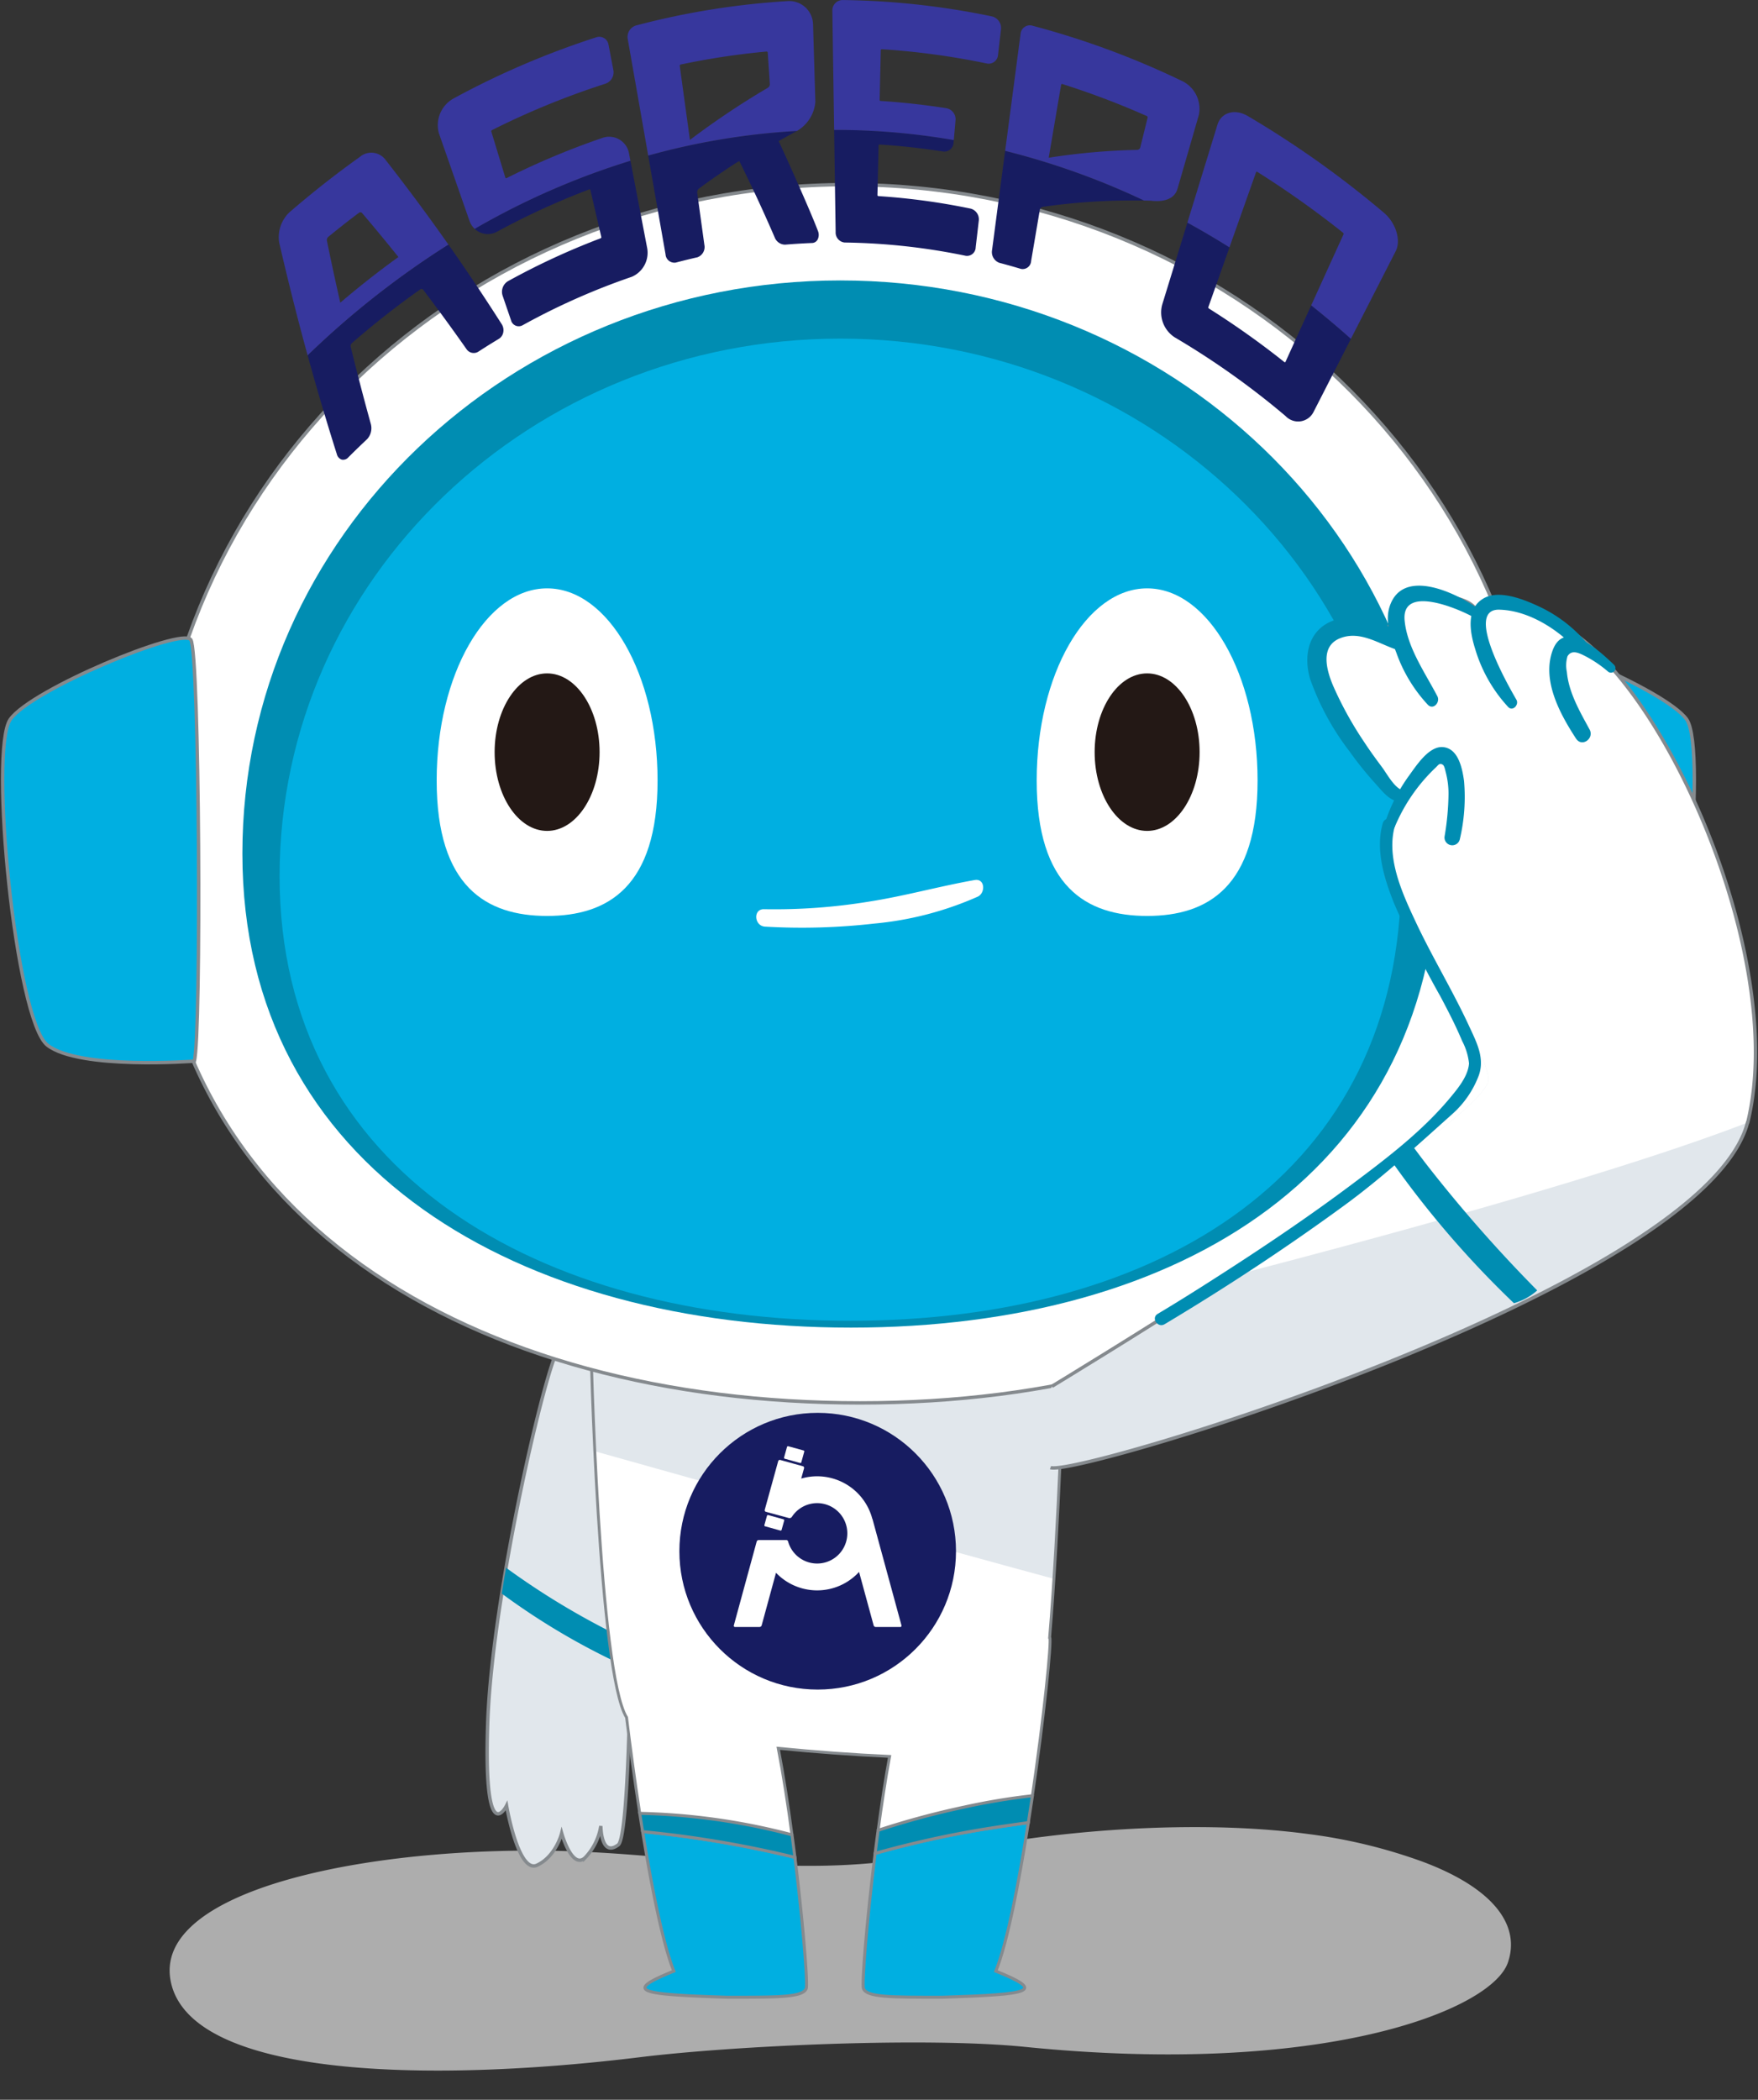
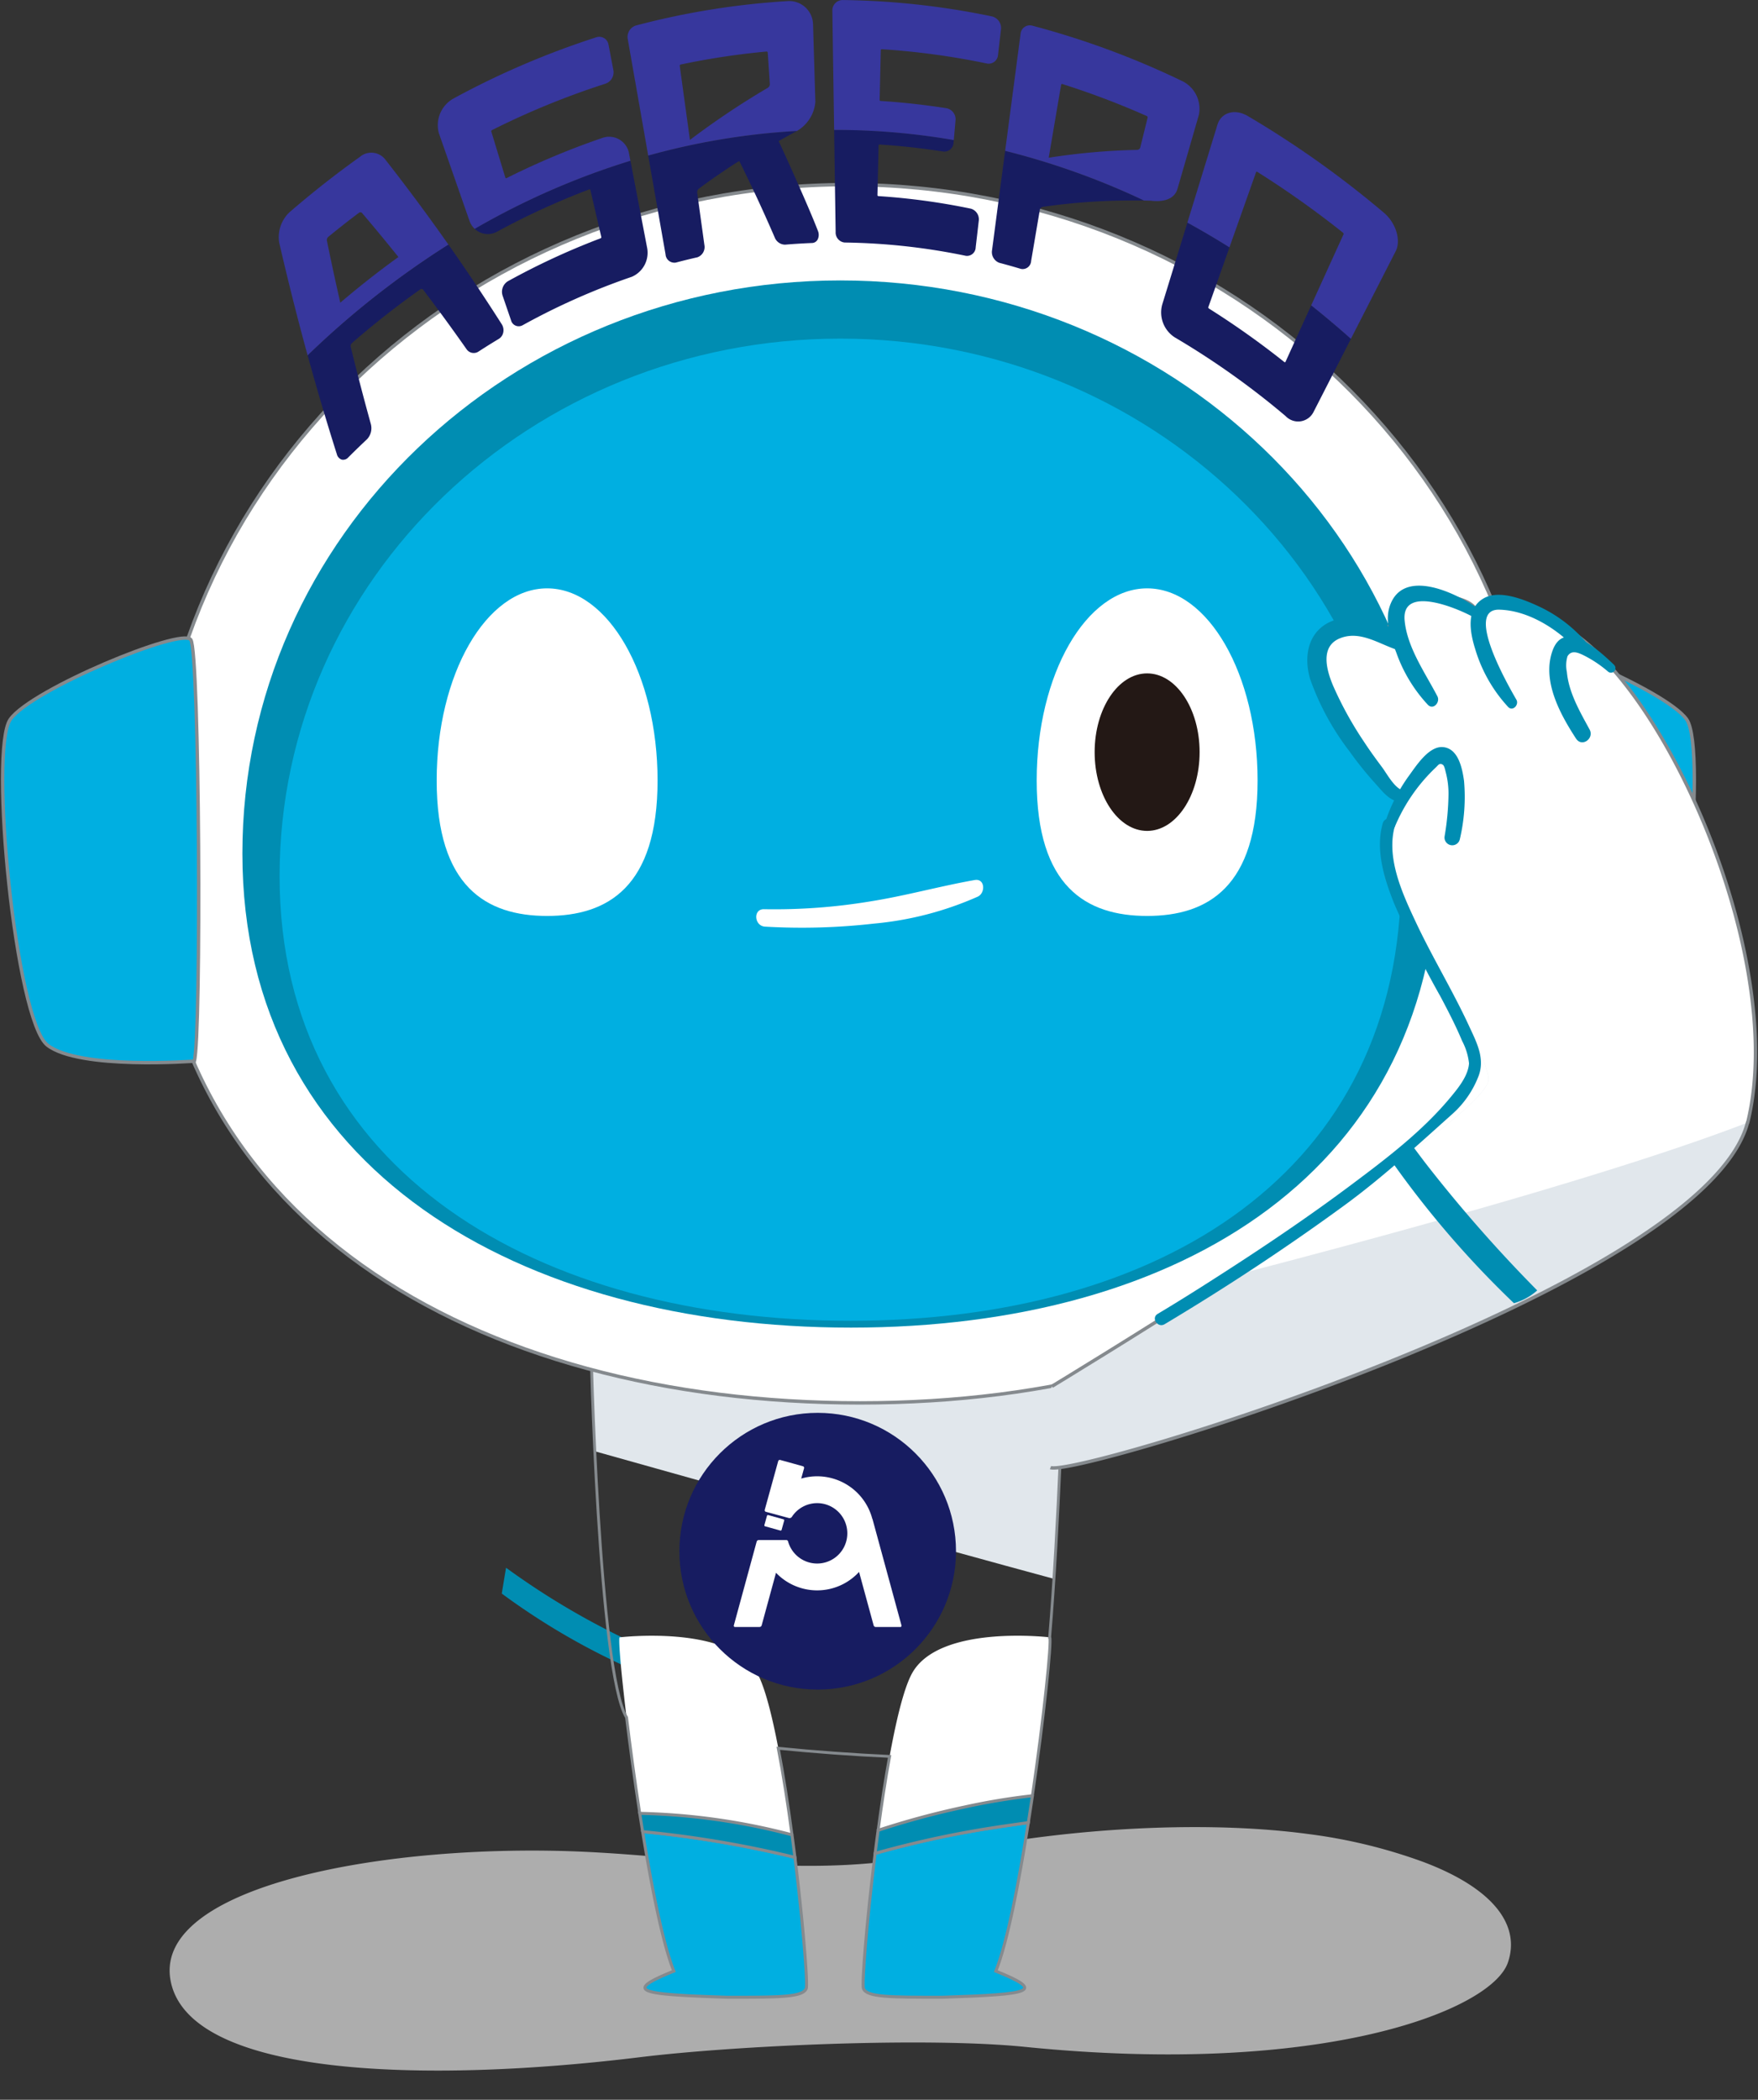
<svg xmlns="http://www.w3.org/2000/svg" width="233.983" height="279.346" viewBox="0 0 233.983 279.346">
  <rect x="0" y="0" width="233.983" height="279.346" fill="#333333" stroke="none" />
  <g id="グループ_14596" data-name="グループ 14596" transform="translate(-951.134 -556.39)">
    <path id="パス_66986" data-name="パス 66986" d="M2368,2751.244c1.875-4.849-1.445-9.91-10.825-13.81a70.285,70.285,0,0,0-15.125-4.23c-12.543-2.137-28.222-1.913-41.418-.205-5.91.765-11.578,1.818-17.912,2.091-12.609.544-24.415-1.838-36.711-2.869-26.515-2.224-58.475,2.463-55.984,15.483,2.4,12.569,33.2,14.582,62.076,12.065,12.443-1.085,37.952-1.389,51.273.426C2342.938,2765.587,2365.589,2757.469,2368,2751.244Z" transform="matrix(0.999, -0.035, 0.035, 0.999, -1310.103, -1848.116)" fill="#adadad" />
    <g id="グループ_14746" data-name="グループ 14746" transform="translate(951.482 556.39)">
-       <path id="パス_68389" data-name="パス 68389" d="M2938.084-1333.081c-1.545,1.545-8.881,32.626-9.461,49.806s2.51,11.005,2.51,11.005,1.545,9.073,4.055,7.915,3.28-4.248,3.28-4.248,1.353,4.825,3.09,3.283a7.888,7.888,0,0,0,2.123-4.247s0,4.247,2.318,2.51,1.93-62.742.578-64.672S2938.084-1333.081,2938.084-1333.081Z" transform="translate(-2864.059 1512.492)" fill="#e1e7ec" stroke="#858a8e" stroke-miterlimit="10" stroke-width="0.453" />
      <path id="パス_68390" data-name="パス 68390" d="M2929.532-1315a92.373,92.373,0,0,0,17.117,9.984,78.167,78.167,0,0,0,11.227,3.964c1.889.519,2.351-2.349.57-2.935a100.874,100.874,0,0,1-28.345-14.45C2929.906-1317.295,2929.715-1316.147,2929.532-1315Z" transform="translate(-2863.094 1527.004)" fill="#008db2" />
-       <path id="パス_68391" data-name="パス 68391" d="M2935.491-1334c0,1.545,1.158,48.264,5.213,51.352s50.579,6.95,53.474,3.475,4.248-50.192,4.248-50.192Z" transform="translate(-2857.219 1511.67)" fill="#fff" />
      <path id="パス_68392" data-name="パス 68392" d="M2936.037-1318.6c19.212,5.4,45.273,12.691,61.11,16.975.864-13.386,1.279-27.735,1.279-27.735L2935.491-1334C2935.491-1333.432,2935.644-1326.867,2936.037-1318.6Z" transform="translate(-2857.219 1511.67)" fill="#e1e7ec" />
      <g id="グループ_14735" data-name="グループ 14735" transform="translate(82.073 217.613)">
        <path id="パス_68393" data-name="パス 68393" d="M2949-1300.438c.121.9.234,1.791.345,2.677C2949.231-1298.647,2949.119-1299.541,2949-1300.438Z" transform="translate(-2925.979 1327.137)" fill="#fff" />
        <path id="パス_68394" data-name="パス 68394" d="M2938.972-1300.76c1.249,7.7,2.728,15.03,4.154,18.559-6.662,2.7-4.885,3.088,7.127,3.475,6.949,0,10.038,0,10.493-1.16.216-.546-.4-8.513-1.507-17.451A143.467,143.467,0,0,0,2938.972-1300.76Z" transform="translate(-2935.861 1326.819)" fill="#00afe1" stroke="#858a8e" stroke-miterlimit="10" stroke-width="0.4" />
-         <path id="パス_68395" data-name="パス 68395" d="M2939.076-1300.1c-.093-.574-.182-1.146-.272-1.72C2938.894-1301.247,2938.984-1300.675,2939.076-1300.1Z" transform="translate(-2936.027 1325.773)" fill="#fff" />
        <path id="パス_68396" data-name="パス 68396" d="M2955.694-1309.034c-3.765-6.37-18.253-4.633-18.253-4.633-.26.659.936,12.056,2.691,23.41a86.777,86.777,0,0,1,20.265,2.86C2959.173-1296.567,2957.489-1306,2955.694-1309.034Z" transform="translate(-2937.406 1313.883)" fill="#fff" />
        <path id="パス_68397" data-name="パス 68397" d="M2964.83-1299.695c.18-1.154.357-2.312.528-3.463C2965.188-1302.008,2965.01-1300.849,2964.83-1299.695Z" transform="translate(-2910.372 1324.456)" fill="#fff" />
        <path id="パス_68398" data-name="パス 68398" d="M2975.29-1292.6c1.549-10.531,2.56-20.455,2.317-21.069,0,0-14.488-1.737-18.249,4.633-1.752,2.969-3.394,12.062-4.6,21.041a110.382,110.382,0,0,1,11.506-3.1A87.507,87.507,0,0,1,2975.29-1292.6Z" transform="translate(-2920.303 1313.883)" fill="#fff" />
        <path id="パス_68399" data-name="パス 68399" d="M2954.567-1297.964q.178-1.427.373-2.874C2954.809-1299.874,2954.688-1298.915,2954.567-1297.964Z" transform="translate(-2920.49 1326.744)" fill="#fff" />
        <path id="パス_68400" data-name="パス 68400" d="M2955.35-1297.269c-1.138,9.149-1.777,17.421-1.559,17.977.458,1.16,3.546,1.16,10.5,1.16,12.01-.387,13.788-.773,7.124-3.475,1.5-3.711,3.048-11.625,4.327-19.756-2.615.371-5.234.737-7.838,1.208C2963.69-1299.4,2959.482-1298.43,2955.35-1297.269Z" transform="translate(-2921.295 1326.225)" fill="#00afe1" stroke="#858a8e" stroke-miterlimit="10" stroke-width="0.4" />
        <path id="パス_68401" data-name="パス 68401" d="M2965.1-1303.164h0v0Z" transform="translate(-2910.11 1324.45)" fill="#008db2" />
        <path id="パス_68402" data-name="パス 68402" d="M2964.822-1301.313l.016-.1-.016.1Z" transform="translate(-2910.379 1326.175)" fill="#008db2" />
        <path id="パス_68403" data-name="パス 68403" d="M2954.757-1300.846l0,.017,0-.017Z" transform="translate(-2920.304 1326.735)" fill="#008db2" />
        <path id="パス_68404" data-name="パス 68404" d="M2954.556-1299.214h0l.021-.177Z" transform="translate(-2920.501 1328.17)" fill="#008db2" />
        <path id="パス_68405" data-name="パス 68405" d="M2975.487-1303.164a87.562,87.562,0,0,0-9.028,1.5,110.352,110.352,0,0,0-11.506,3.1l0,.016q-.2,1.445-.373,2.873l-.021.177c4.132-1.162,8.339-2.129,12.549-2.887,2.6-.471,5.222-.836,7.838-1.208l.016-.1c.18-1.154.357-2.314.528-3.464Z" transform="translate(-2920.501 1324.45)" fill="#008db2" stroke="#858a8e" stroke-miterlimit="10" stroke-width="0.4" />
        <path id="パス_68406" data-name="パス 68406" d="M2938.779-1301.985c.015.107.033.216.052.326l-.052-.326Z" transform="translate(-2936.052 1325.612)" fill="#008db2" />
        <path id="パス_68407" data-name="パス 68407" d="M2939-1300.568h0c-.02-.129-.041-.258-.062-.387C2938.962-1300.826,2938.981-1300.7,2939-1300.568Z" transform="translate(-2935.892 1326.627)" fill="#008db2" />
        <path id="パス_68408" data-name="パス 68408" d="M2948.985-1300.545h0l.028.213C2949-1300.4,2949-1300.474,2948.985-1300.545Z" transform="translate(-2925.993 1327.031)" fill="#008db2" />
        <path id="パス_68409" data-name="パス 68409" d="M2949.185-1298.983l-.014-.107.014.107Z" transform="translate(-2925.808 1328.466)" fill="#008db2" />
        <path id="パス_68410" data-name="パス 68410" d="M2959.416-1296.236c-.111-.886-.224-1.779-.345-2.677l-.029-.213a86.731,86.731,0,0,0-20.264-2.859l.052.326c.089.574.179,1.146.271,1.72.02.129.042.258.062.387a143.507,143.507,0,0,1,20.267,3.423Z" transform="translate(-2936.052 1325.612)" fill="#008db2" stroke="#858a8e" stroke-miterlimit="10" stroke-width="0.4" />
      </g>
      <path id="パス_68411" data-name="パス 68411" d="M2994.279-1272.771c1.55-10.531,2.56-20.456,2.318-21.069l-.022,0c1.251-14.864,1.85-35.519,1.85-35.519L2935.491-1334c0,1.488,1.074,44.836,4.774,50.814.462,3.822,1.064,8.284,1.753,12.752" transform="translate(-2857.219 1511.67)" fill="none" stroke="#858a8e" stroke-miterlimit="10" stroke-width="0.378" />
      <path id="パス_68412" data-name="パス 68412" d="M2949.891-1294.829c-.53-3.981-1.151-7.981-1.829-11.515,4.851.483,10.014.864,14.82,1.082-.56,3.076-1.075,6.463-1.529,9.837" transform="translate(-2844.828 1538.928)" fill="none" stroke="#858a8e" stroke-miterlimit="10" stroke-width="0.378" />
      <path id="パス_68413" data-name="パス 68413" d="M3091.238-1322.413c0,48.981-39.8,73.387-90.932,73.387s-94.231-24.406-94.231-73.387,41.451-88.688,92.582-88.688S3091.238-1371.394,3091.238-1322.413Z" transform="translate(-2886.215 1435.663)" fill="#fff" stroke="#858a8e" stroke-miterlimit="10" stroke-width="0.453" />
      <path id="パス_68414" data-name="パス 68414" d="M3071.3-1328.449c0,42.1-34.211,63.079-78.159,63.079s-81-20.977-81-63.079,35.629-76.233,79.577-76.233S3071.3-1370.551,3071.3-1328.449Z" transform="translate(-2880.228 1441.991)" fill="#008db2" />
      <path id="パス_68415" data-name="パス 68415" d="M3063.912-1329.285c0,39.487-32.086,59.162-73.306,59.162s-75.967-19.675-75.967-59.162,33.417-71.5,74.637-71.5S3063.912-1368.773,3063.912-1329.285Z" transform="translate(-2877.775 1445.833)" fill="#00afe1" />
      <path id="パス_68416" data-name="パス 68416" d="M2921.591-1324.439c.941-3.3.707-54.417-.472-56.068s-21.2,6.6-24.028,10.6.708,40.047,4.947,43.345S2921.591-1324.439,2921.591-1324.439Z" transform="translate(-2896.074 1465.61)" fill="#00afe1" stroke="#858a8e" stroke-miterlimit="10" stroke-width="0.453" />
      <path id="パス_68417" data-name="パス 68417" d="M2996.9-1324.439c-.942-3.3-.708-54.417.47-56.068s21.2,6.6,24.03,10.6-.707,40.047-4.948,43.345S2996.9-1324.439,2996.9-1324.439Z" transform="translate(-2797.258 1465.61)" fill="#00afe1" stroke="#858a8e" stroke-miterlimit="10" stroke-width="0.453" />
      <path id="パス_68418" data-name="パス 68418" d="M2947.781-1358.3a84.543,84.543,0,0,0,14.429-.4,43.835,43.835,0,0,0,13.88-3.6c1.024-.5.955-2.442-.433-2.2-4.649.82-9.2,2.1-13.861,2.837a77.894,77.894,0,0,1-14.167,1.043c-1.5-.042-1.321,2.254.151,2.321Z" transform="translate(-2846.282 1481.577)" fill="#fff" />
      <path id="パス_68419" data-name="パス 68419" d="M2967.2-1278.346s58.687-35.521,58.107-40.926-12.933-22.588-13.706-27.606a16.325,16.325,0,0,1,1.738-9.46s-14.094-17.953-10.811-21.235,9.265-.773,9.265-.773.795-5.63,6.575-5.228,5.4,2.526,5.4,2.526,3.475-.675,9.458.868,31.854,44.5,26.641,66.507-89.575,47.491-92.856,46.139S2967.2-1278.346,2967.2-1278.346Z" transform="translate(-2827.541 1462.777)" fill="#e1e7ec" />
      <path id="パス_68420" data-name="パス 68420" d="M3022.56-1379.606c-11.777-5.985-10.908-.193-10.908-.193a6.693,6.693,0,0,0-5.588-3.781c-5.786-.3-6.575,5.228-6.575,5.228s-5.6-2.413-8.88.87,10.425,21.139,10.425,21.139a16.324,16.324,0,0,0-1.737,9.46c.772,5.018,13.127,22.2,13.707,27.606.329,3.08-18.586,15.94-34.921,26.432,21.354-5.522,52.243-13.95,69.414-20.6.022-.078.044-.155.062-.233C3052.772-1335.687,3036.008-1372.771,3022.56-1379.606Z" transform="translate(-2815.234 1462.781)" fill="#fff" />
      <path id="パス_68421" data-name="パス 68421" d="M3008.331-1344.166c-.361.252-.731.506-1.1.761-.548.379-1.1.758-1.658,1.142q-.567.387-1.14.776-.846.578-1.708,1.156c-.389.262-.775.525-1.168.786q-.933.625-1.878,1.253l-1.005.667q-1.185.786-2.379,1.567l-.562.369q-1.477.968-2.951,1.922l-.774.5q-1.076.7-2.141,1.38c-12.441,8-23.463,14.673-23.463,14.673" transform="translate(-2826.745 1501.644)" fill="none" stroke="#858a8e" stroke-miterlimit="10" stroke-width="0.453" />
      <path id="パス_68422" data-name="パス 68422" d="M2989.7-1345.718" transform="translate(-2803.78 1500.114)" fill="none" stroke="#231815" stroke-miterlimit="10" stroke-width="0.453" />
      <path id="パス_68423" data-name="パス 68423" d="M2992.274-1347.648" transform="translate(-2801.245 1498.212)" fill="none" stroke="#231815" stroke-miterlimit="10" stroke-width="0.453" />
      <path id="パス_68424" data-name="パス 68424" d="M2966.31-1267.536c3.268,1.347,87.007-23.944,92.774-45.9l.021-.008c.02-.078.042-.155.061-.233,5.211-22.008-11.552-59.092-25-65.927-7.782-3.956-10.032-2.766-10.669-1.505-.26.03-.431.057-.431.057s.385-2.123-5.4-2.526-6.575,5.228-6.575,5.228a11.6,11.6,0,0,0-1.956-.592c-2.038-.465-5.217-.729-7.31,1.364-3.282,3.282,10.811,21.235,10.811,21.235s-.04.07-.108.2a15.741,15.741,0,0,0-.645,1.469,17.642,17.642,0,0,0-.774,2.589,15.368,15.368,0,0,0-.358,3.352,12.907,12.907,0,0,0,.148,1.849c.482,3.135,5.49,11.025,9.318,17.818" transform="translate(-2826.841 1462.777)" fill="none" stroke="#858a8e" stroke-miterlimit="10" stroke-width="0.453" />
      <path id="パス_68425" data-name="パス 68425" d="M2990.033-1362.778a23.172,23.172,0,0,1,5.47-7.929c.333-.309.493-.663.953-.341.2.141.31.772.375,1a11.167,11.167,0,0,1,.362,2.875,35.774,35.774,0,0,1-.52,5.627,1.032,1.032,0,0,0,2.025.393,24.526,24.526,0,0,0,.562-7.75c-.224-1.636-.747-4.383-2.854-4.514-1.863-.116-3.532,2.522-4.469,3.8a22.519,22.519,0,0,0-3.178,6.227c-.278.836.907,1.473,1.273.614Z" transform="translate(-2804.75 1472.806)" fill="#008db2" />
      <path id="パス_68426" data-name="パス 68426" d="M3000.92-1381.179c-2.806-2.046-9.968-5.517-11.736-.362-.7,2.042.131,4.327.87,6.235a19.836,19.836,0,0,0,4.192,6.918c.732.747,1.678-.345,1.268-1.13-1.624-3.118-4.029-6.5-4.361-10.092-.437-4.758,6.994-1.626,9.059-.49.638.351,1.307-.643.707-1.08Z" transform="translate(-2804.551 1462.149)" fill="#008db2" />
      <path id="パス_68427" data-name="パス 68427" d="M2996.229-1359.08c-1.126-.332-2.109-2.218-2.776-3.108-.824-1.1-1.63-2.208-2.381-3.358a47.441,47.441,0,0,1-4.125-7.479c-.866-2.053-1.759-5.217.928-6.295,2.669-1.071,5.171.752,7.593,1.535,1.265.409,1.585-1.422.669-2.018a12.958,12.958,0,0,0-4.772-2.123,7.683,7.683,0,0,0-4.872.451c-2.973,1.43-3.454,4.724-2.58,7.621a34.774,34.774,0,0,0,5.242,9.6,45.629,45.629,0,0,0,3.4,4.234c1,1.094,1.972,2.482,3.576,2.48.943,0,.89-1.307.1-1.541Z" transform="translate(-2809.872 1464.233)" fill="#008db2" />
      <path id="パス_68428" data-name="パス 68428" d="M3009.937-1377.2a18.727,18.727,0,0,0-6.214-4.8c-1.987-.937-5.363-2.357-7.482-1.172-2.46,1.376-1.855,4.575-1.159,6.779a19.532,19.532,0,0,0,4.384,7.695c.606.635,1.483-.3,1.092-.975-1.021-1.769-6.982-12.091-2.273-11.972,3.944.1,7.909,2.673,10.465,5.5.6.662,1.777-.371,1.188-1.058Z" transform="translate(-2799.082 1462.754)" fill="#008db2" />
      <path id="パス_68429" data-name="パス 68429" d="M3008.344-1377.085c-1.813-1.718-6.624-6.333-8.2-1.789-1.38,3.985,1.059,8.406,3.156,11.622.776,1.192,2.458-.008,1.8-1.217-1.287-2.369-2.775-4.907-3.021-7.649a4.246,4.246,0,0,1,.083-2.085c.49-.82,1.295-.526,1.966-.22a15.549,15.549,0,0,1,3.425,2.254.6.6,0,0,0,.784-.915Z" transform="translate(-2793.883 1465.513)" fill="#008db2" />
      <path id="パス_68430" data-name="パス 68430" d="M2974.6-1301.359c8.217-4.911,16.251-10.2,23.977-15.848,5.039-3.685,9.646-7.941,14.382-12.173a12.964,12.964,0,0,0,3.438-5.016c.876-2.351-.292-4.514-1.285-6.662-2.17-4.691-4.875-9.111-7.071-13.789-1.783-3.793-4-8.569-2.78-12.842.294-1.025-1.33-1.333-1.622-.316-1.024,3.578.229,7.492,1.571,10.812a134.45,134.45,0,0,0,6.142,12.3c1.012,1.918,2.017,3.848,2.851,5.852a8.2,8.2,0,0,1,.916,2.983c-.119,1.658-1.412,3.241-2.429,4.47-3.8,4.595-8.733,8.316-13.487,11.863-5.276,3.936-10.733,7.629-16.263,11.2-3.058,1.974-6.136,3.926-9.262,5.792-.913.546.014,1.916.923,1.37Z" transform="translate(-2819.946 1477.529)" fill="#008db2" />
      <path id="パス_68431" data-name="パス 68431" d="M2993.657-1344.442q-.84-1.1-1.66-2.208l-.133.1-.179.133c-.137.1-.272.2-.411.3l-.209.153c-.131.1-.264.193-.4.29l-.223.162c-.131.1-.263.193-.4.29l-.222.161-.425.308-.191.137a128.66,128.66,0,0,0,16.21,18.791,7.851,7.851,0,0,0,3.1-1.7A189.193,189.193,0,0,1,2993.657-1344.442Z" transform="translate(-2804.265 1499.196)" fill="#008db2" />
      <g id="グループ_14736" data-name="グループ 14736" transform="translate(57.769 78.273)">
        <path id="パス_68432" data-name="パス 68432" d="M2954.569-1358.495c0,14.117-6.583,18.023-14.7,18.023s-14.7-3.906-14.7-18.023,6.58-25.558,14.7-25.558S2954.569-1372.609,2954.569-1358.495Z" transform="translate(-2925.167 1384.053)" fill="#fff" />
-         <ellipse id="楕円形_26484" data-name="楕円形 26484" cx="6.985" cy="10.478" rx="6.985" ry="10.478" transform="translate(7.716 11.312)" fill="#231815" />
      </g>
      <g id="グループ_14737" data-name="グループ 14737" transform="translate(137.628 78.273)">
        <path id="パス_68433" data-name="パス 68433" d="M2994.786-1358.495c0,14.117-6.581,18.023-14.7,18.023s-14.7-3.906-14.7-18.023,6.583-25.558,14.7-25.558S2994.786-1372.609,2994.786-1358.495Z" transform="translate(-2965.383 1384.053)" fill="#fff" />
        <ellipse id="楕円形_26485" data-name="楕円形 26485" cx="6.985" cy="10.478" rx="6.985" ry="10.478" transform="translate(7.717 11.312)" fill="#231815" />
      </g>
      <g id="グループ_14738" data-name="グループ 14738" transform="translate(90.075 187.959)">
        <circle id="楕円形_26486" data-name="楕円形 26486" cx="18.408" cy="18.408" r="18.408" fill="#171c61" />
        <g id="グループ_13302" data-name="グループ 13302" transform="translate(7.245 4.406)">
          <g id="グループ_13301" data-name="グループ 13301" transform="translate(0 0)">
            <g id="グループ_13300" data-name="グループ 13300">
-               <rect id="長方形_23411" data-name="長方形 23411" width="1.727" height="2.381" rx="0.125" transform="translate(6.654 1.664) rotate(-74.519)" fill="#fff" />
              <rect id="長方形_23412" data-name="長方形 23412" width="1.551" height="2.379" rx="0.125" transform="translate(4.033 10.653) rotate(-74.448)" fill="#fff" />
              <path id="パス_52870" data-name="パス 52870" d="M2967.4-1303.644l-3.85-14.121a.209.209,0,0,0-.038-.075,7.587,7.587,0,0,0-9.28-5.387c-.06.016-.119.032-.179.05l.379-1.372a.219.219,0,0,0-.151-.27l-3.019-.836a.221.221,0,0,0-.27.151l-1.791,6.478a.218.218,0,0,0,.15.268h0l.04.01h0l2.985.808h0l.033.01a.385.385,0,0,0,.42-.185,4.014,4.014,0,0,1,5.566-1.126,4.019,4.019,0,0,1,1.127,5.568,4.016,4.016,0,0,1-5.568,1.126,4.015,4.015,0,0,1-1.65-2.275.259.259,0,0,0-.24-.181h-3.662a.3.3,0,0,0-.277.211l-3.04,11.148a.161.161,0,0,0,.1.2.17.17,0,0,0,.064.008h3.264a.3.3,0,0,0,.276-.211l1.91-7a7.572,7.572,0,0,0,10.705.244c.119-.115.237-.234.349-.358l1.942,7.119a.3.3,0,0,0,.276.21h3.265a.156.156,0,0,0,.167-.149A.134.134,0,0,0,2967.4-1303.644Z" transform="translate(-2945.084 1327.518)" fill="#fff" />
            </g>
          </g>
        </g>
      </g>
      <g id="グループ_14739" data-name="グループ 14739" transform="translate(36.758)">
        <path id="パス_68434" data-name="パス 68434" d="M2930.779-1403.312a99.916,99.916,0,0,1,12.161-5.57c.087-.032.157,0,.173.05q.729,3.148,1.462,6.295c.013.05-.036.127-.117.159a95.431,95.431,0,0,0-12.332,5.711,1.652,1.652,0,0,0-.691,1.92q.557,1.632,1.116,3.259a1.057,1.057,0,0,0,1.528.681,90.727,90.727,0,0,1,14.545-6.454,3.483,3.483,0,0,0,2.027-3.942q-1.1-5.748-2.205-11.5a100.12,100.12,0,0,0-20.732,9.063A2.563,2.563,0,0,0,2930.779-1403.312Z" transform="translate(-2901.644 1434.086)" fill="#171c61" />
        <path id="パス_68435" data-name="パス 68435" d="M2947.163-1407.554a102.348,102.348,0,0,0-12.721,5.332c-.087.046-.17.024-.183-.024q-.941-3.092-1.883-6.181c-.013-.048.035-.137.128-.183a105.88,105.88,0,0,1,15.05-6.152,1.607,1.607,0,0,0,1.082-1.783q-.33-1.728-.661-3.455a1.241,1.241,0,0,0-1.656-.929,110.713,110.713,0,0,0-18.876,8.08,4.067,4.067,0,0,0-2.051,4.627q2.049,5.859,4.094,11.718a2.711,2.711,0,0,0,.681,1.049,100.129,100.129,0,0,1,20.731-9.063c-.057-.3-.116-.6-.173-.9A2.685,2.685,0,0,0,2947.163-1407.554Z" transform="translate(-2904.098 1425.904)" fill="#37379d" />
        <path id="パス_68436" data-name="パス 68436" d="M2993.7-1397.548q-1.716,3.764-3.43,7.532c-.02.044-.093.051-.174-.012a111.4,111.4,0,0,0-9.987-7.087c-.081-.052-.123-.139-.105-.187l2.818-7.965q-2.779-1.74-5.6-3.289-1.67,5.442-3.346,10.882a3.945,3.945,0,0,0,1.648,4.373,106.683,106.683,0,0,1,14.775,10.487,2.292,2.292,0,0,0,3.713-.556q2.487-4.861,4.975-9.724Q2996.373-1395.421,2993.7-1397.548Z" transform="translate(-2856.29 1438.173)" fill="#171c61" />
        <path id="パス_68437" data-name="パス 68437" d="M2984.634-1407.99c.016-.046.1-.057.192,0a126.39,126.39,0,0,1,11.342,8.046c.088.07.13.171.11.212q-2.157,4.736-4.313,9.476,2.672,2.13,5.282,4.454l5.958-11.646c.742-1.436.047-3.773-1.577-5.139a130.97,130.97,0,0,0-18.116-12.862c-1.721-1.011-3.534-.461-4.023,1.156q-2,6.514-4.005,13.031,2.823,1.549,5.6,3.289Q2982.862-1402.982,2984.634-1407.99Z" transform="translate(-2854.555 1430.878)" fill="#37379d" />
        <path id="パス_68438" data-name="パス 68438" d="M2952.008-1401.19a1.339,1.339,0,0,0,1.192,1.408,84.494,84.494,0,0,1,16.132,1.767,1.158,1.158,0,0,0,1.316-1.128q.207-1.754.407-3.507a1.474,1.474,0,0,0-1.049-1.636,88.529,88.529,0,0,0-12.288-1.67.146.146,0,0,1-.147-.119q.078-3.321.154-6.643c0-.049.069-.1.156-.1q4.22.268,8.431.929a1.229,1.229,0,0,0,1.39-1.175c.01-.117.02-.234.032-.354a93.02,93.02,0,0,0-15.928-1.354Z" transform="translate(-2877.894 1432.047)" fill="#171c61" />
        <path id="パス_68439" data-name="パス 68439" d="M2966.882-1409.071q-4.361-.685-8.744-.965c-.092-.006-.161-.068-.157-.119q.075-3.333.153-6.666c0-.052.069-.107.17-.1a100.157,100.157,0,0,1,13.9,1.89,1.249,1.249,0,0,0,1.529-1.084q.2-1.751.405-3.5a1.592,1.592,0,0,0-1.257-1.682,103.408,103.408,0,0,0-19.782-2.168,1.378,1.378,0,0,0-1.412,1.394q.117,7.941.236,15.882a93.013,93.013,0,0,1,15.928,1.354q.114-1.313.229-2.629A1.493,1.493,0,0,0,2966.882-1409.071Z" transform="translate(-2878.01 1423.47)" fill="#37379d" />
        <path id="パス_68440" data-name="パス 68440" d="M2925.378-1412.682q-4.776,3.4-9.369,7.361a4.588,4.588,0,0,0-1.378,4q1.752,7.62,3.795,15.054a116.422,116.422,0,0,1,18.743-14.742q-4.059-5.77-8.387-11.293A2.348,2.348,0,0,0,2925.378-1412.682Zm-2.608,19.394q-.938-4.122-1.79-8.292a.577.577,0,0,1,.165-.439q2.043-1.677,4.125-3.241a.308.308,0,0,1,.375.016q2.469,2.9,4.861,5.88Q2926.573-1396.531,2922.771-1393.287Z" transform="translate(-2914.585 1433.556)" fill="#37379d" />
        <path id="パス_68441" data-name="パス 68441" d="M2920.41-1379.192a1,1,0,0,0,.643.709.9.9,0,0,0,.872-.29q1.239-1.239,2.5-2.423a2.146,2.146,0,0,0,.516-1.983q-1.421-5.126-2.7-10.346a.557.557,0,0,1,.135-.427,113.992,113.992,0,0,1,9.156-7.194.29.29,0,0,1,.349.044q2.959,3.9,5.783,7.923a1.154,1.154,0,0,0,1.57.34q1.362-.885,2.743-1.714a1.291,1.291,0,0,0,.578-.854,1.482,1.482,0,0,0-.19-1.067q-3.441-5.4-7.1-10.606a116.362,116.362,0,0,0-18.743,14.742Q2918.349-1385.684,2920.41-1379.192Z" transform="translate(-2912.679 1439.627)" fill="#171c61" />
        <path id="パス_68442" data-name="パス 68442" d="M2962.4-1400.172a1.524,1.524,0,0,0,.955,1.7c.957.252,1.917.522,2.87.808a1.129,1.129,0,0,0,1.372-1.042q.583-3.431,1.167-6.863a.461.461,0,0,1,.377-.345,83.983,83.983,0,0,1,13.479-.836,99.945,99.945,0,0,0-18.481-6.61Q2963.268-1406.768,2962.4-1400.172Z" transform="translate(-2867.465 1433.433)" fill="#171c61" />
        <path id="パス_68443" data-name="パス 68443" d="M2986.206-1400.021q1.427-4.927,2.85-9.852a4.1,4.1,0,0,0-2.307-4.527,111.377,111.377,0,0,0-19.84-7.323,1.235,1.235,0,0,0-1.583,1.046l-2.055,15.6a99.928,99.928,0,0,1,18.481,6.61c.3.006.61.012.911.022C2983.352-1398.365,2985.661-1398.163,2986.206-1400.021Zm-4.96-5.477a.449.449,0,0,1-.435.292,87.7,87.7,0,0,0-11.744,1.046l1.65-9.695a.128.128,0,0,1,.173-.107,108.007,108.007,0,0,1,11.235,4.257.2.2,0,0,1,.106.214Q2981.739-1407.494,2981.246-1405.5Z" transform="translate(-2866.594 1425.145)" fill="#37379d" />
        <path id="パス_68444" data-name="パス 68444" d="M2941.653-1398.283a1.184,1.184,0,0,0,1.372,1.1q1.423-.378,2.857-.7a1.449,1.449,0,0,0,.939-1.66q-.479-3.485-.961-6.968a.62.62,0,0,1,.243-.516c1.824-1.38,4.788-3.35,5.115-3.517.092-.054.179-.1.252-.151q2.494,5.031,4.718,10.179a1.5,1.5,0,0,0,1.375.949q1.8-.149,3.594-.221a.871.871,0,0,0,.762-.51,1.386,1.386,0,0,0,.016-1.1c-1.242-3.26-5.04-11.591-5.23-11.946q1.09-.622,2.2-1.219a1.744,1.744,0,0,0,.24-.129,93.177,93.177,0,0,0-19.8,3.276Q2940.5-1404.852,2941.653-1398.283Z" transform="translate(-2890.178 1432.116)" fill="#171c61" />
        <path id="パス_68445" data-name="パス 68445" d="M2962.959-1409.981q-.154-5.188-.309-10.381a3.172,3.172,0,0,0-3.4-3.03,103.189,103.189,0,0,0-20.133,3.235,1.585,1.585,0,0,0-1.134,1.774l2.728,15.539a93.085,93.085,0,0,1,19.8-3.276A4.944,4.944,0,0,0,2962.959-1409.981Zm-6.057-2.351a.579.579,0,0,1-.309.493,108.611,108.611,0,0,0-10.328,6.915q-.677-4.921-1.354-9.845a.168.168,0,0,1,.126-.187,98.962,98.962,0,0,1,11.424-1.728.151.151,0,0,1,.161.145Q2956.763-1414.437,2956.9-1412.332Z" transform="translate(-2891.544 1423.54)" fill="#37379d" />
      </g>
    </g>
  </g>
</svg>